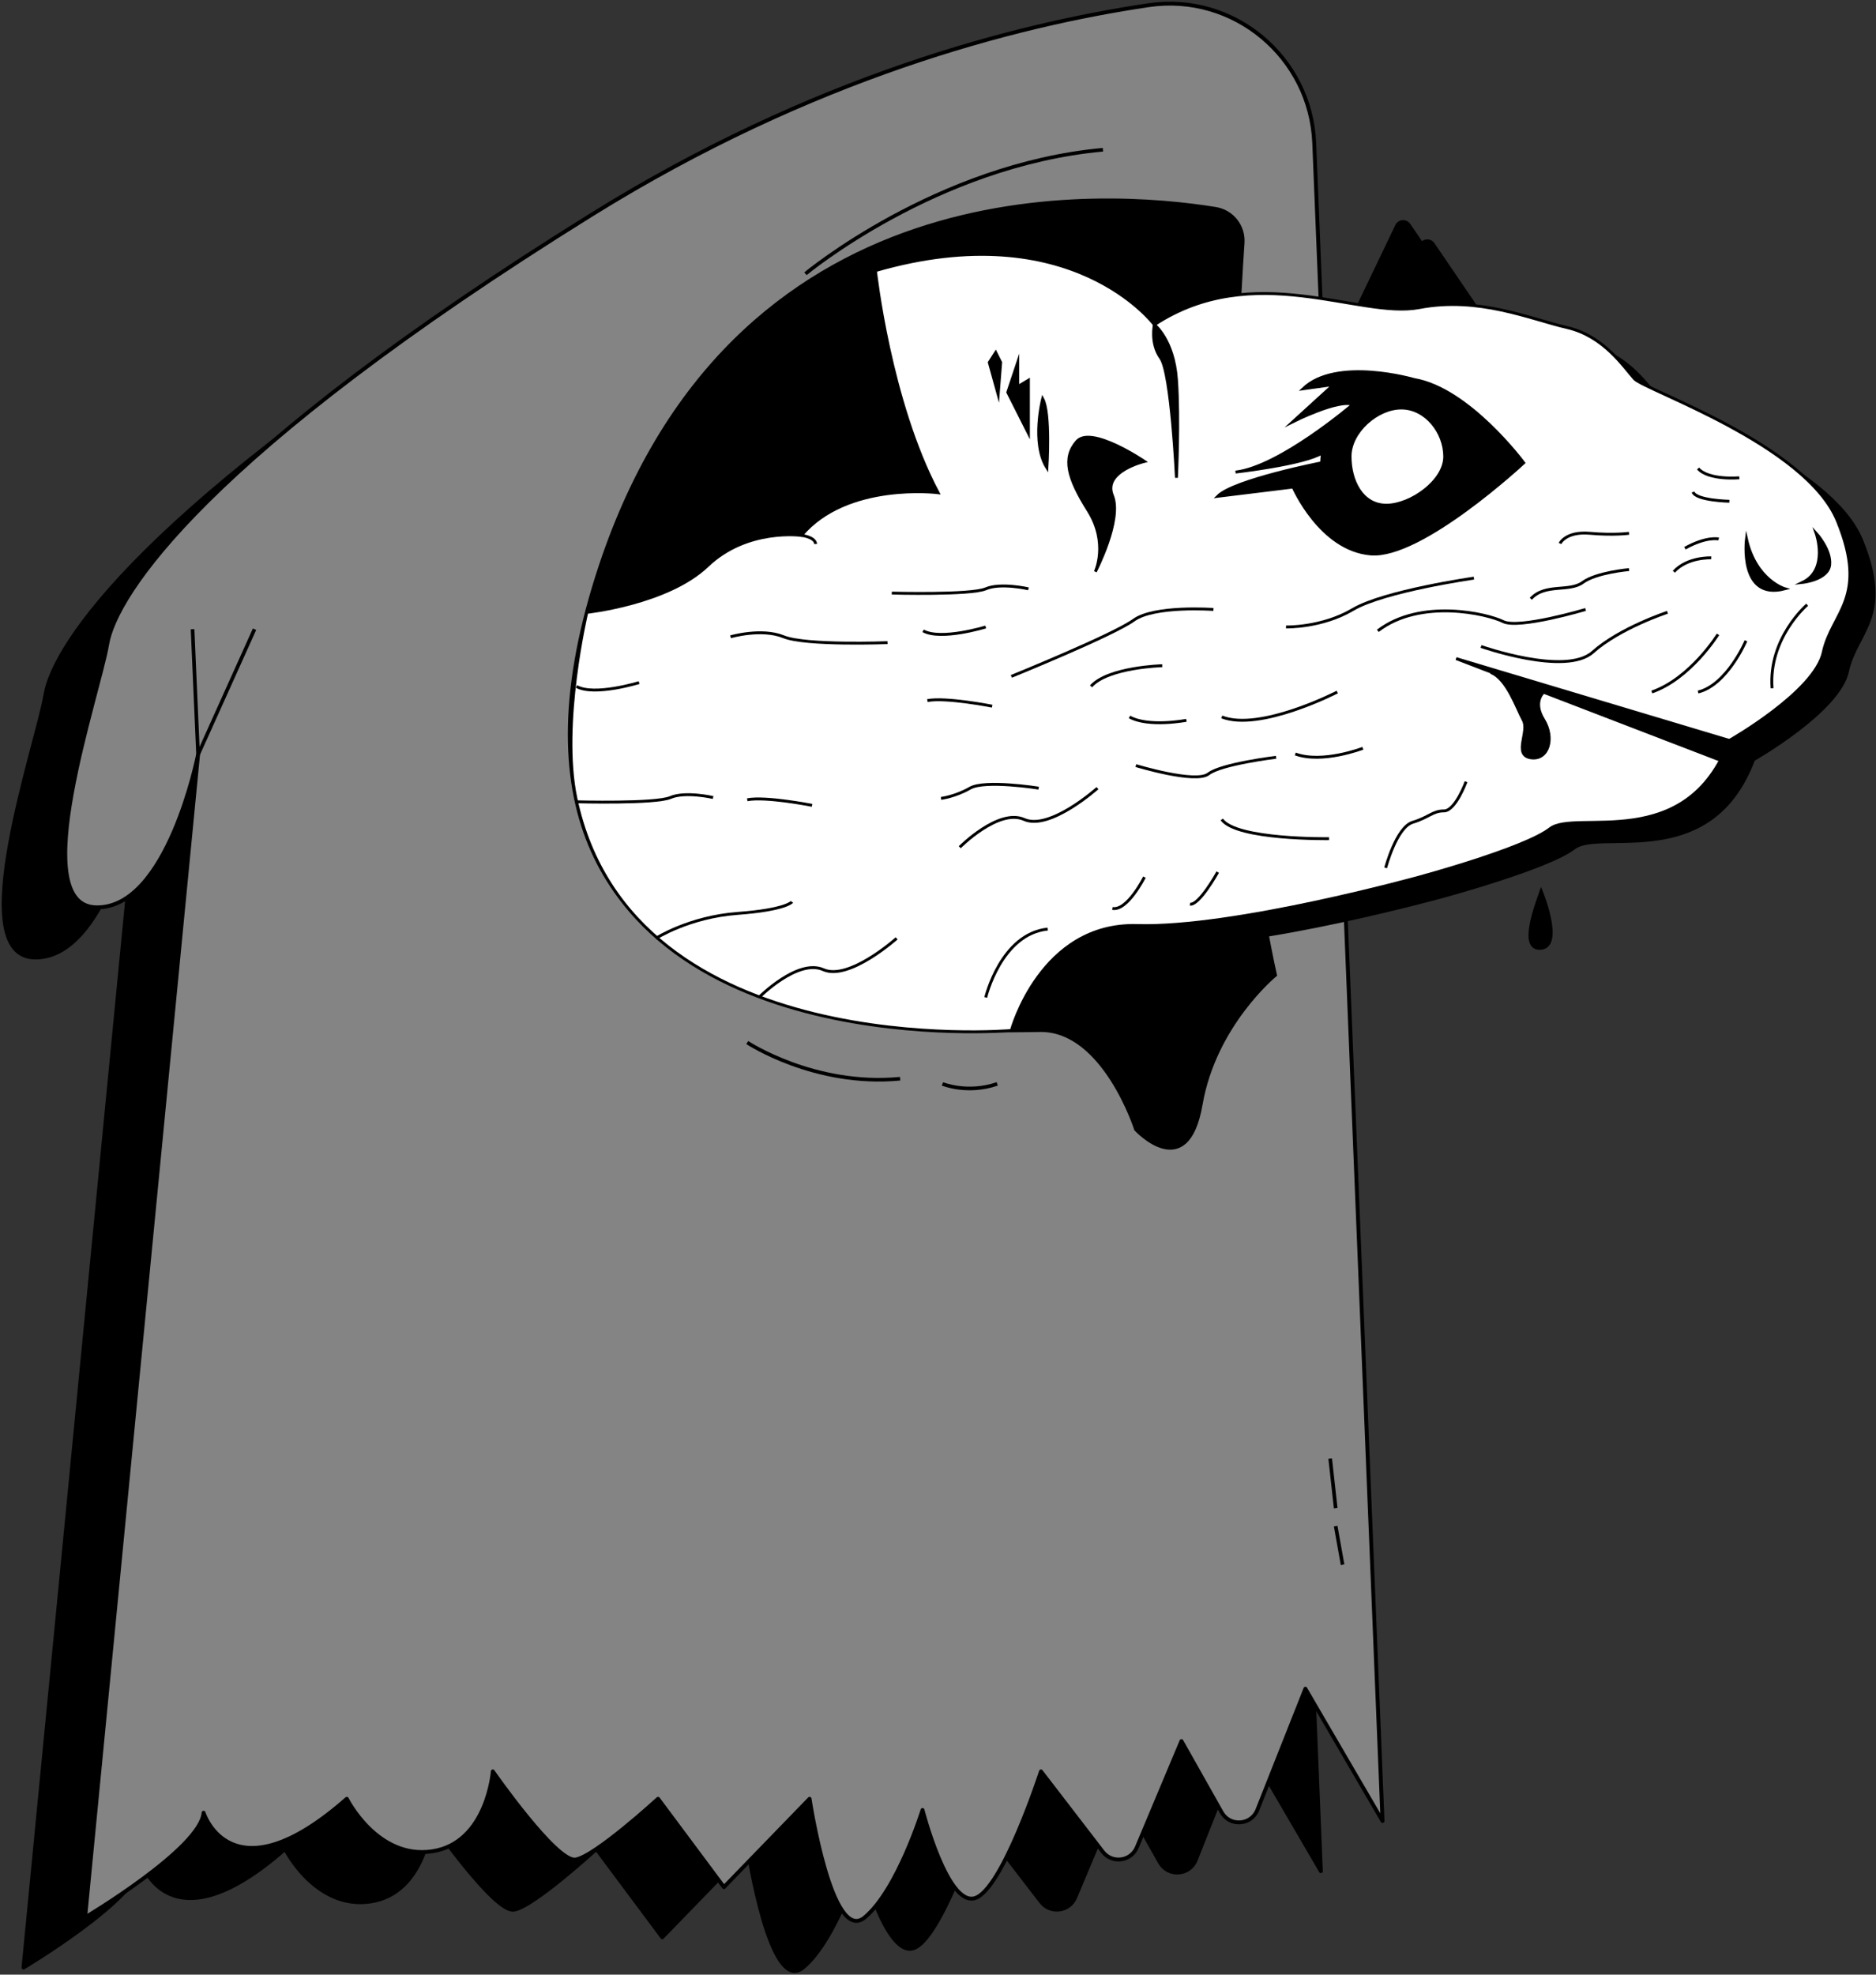
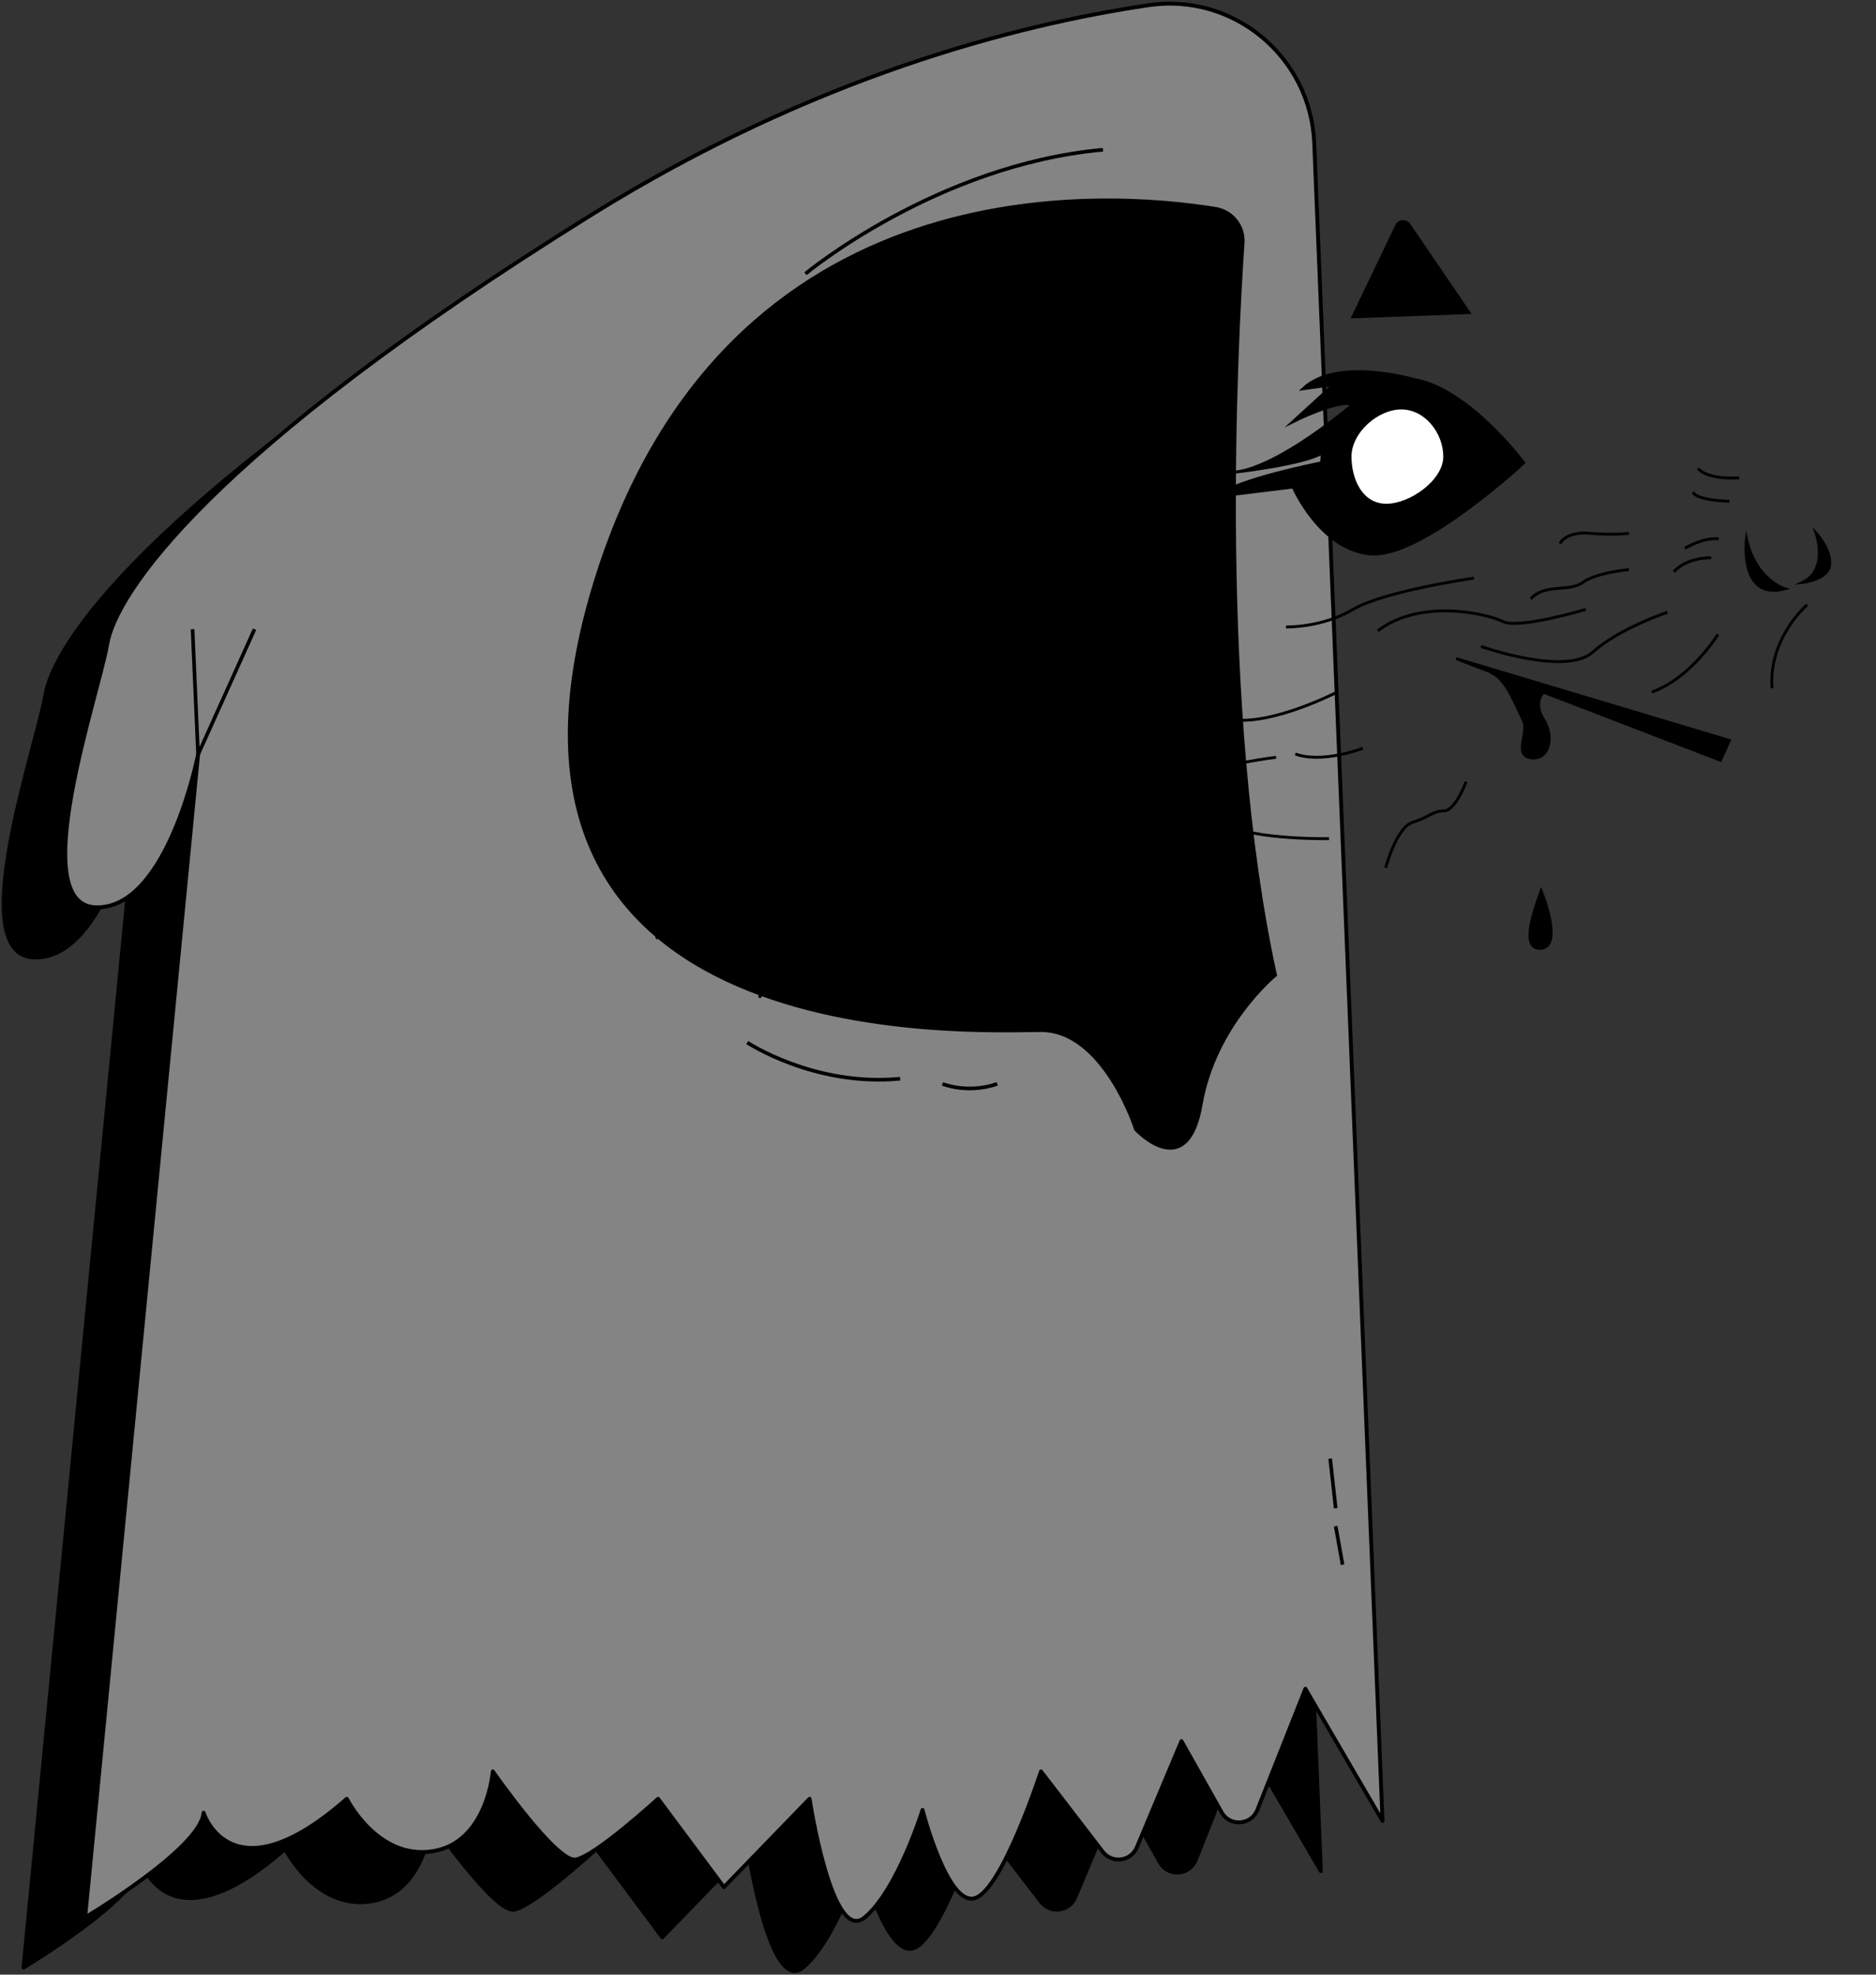
<svg xmlns="http://www.w3.org/2000/svg" width="517" height="544" viewBox="0 0 517 544" fill="none">
  <rect x="0" y="0" width="517" height="544" fill="#333333" stroke="none" />
  <path d="M364.016 515.478L345.189 53.216C344.224 29.541 322.993 11.785 299.551 15.249C262.905 20.664 207.016 35.082 146.146 72.91C39.868 138.952 14.818 177.668 12.541 191.334C10.262 204.997 -10.234 263.346 9.503 263.777C29.24 264.209 37.591 221.698 37.591 221.698L6.467 542.047C6.467 542.047 38.35 523.071 39.108 513.202C39.108 513.202 46.702 537.396 78.584 509.358C78.584 509.358 86.933 526.107 102.118 523.829C117.3 521.551 118.817 501.812 118.817 501.812C118.817 501.812 136.277 526.865 141.591 526.107C146.905 525.349 164.365 509.358 164.365 509.358L182.507 533.697L206.117 509.358C206.117 509.358 212.188 549.639 221.299 542.047C230.408 534.458 237.241 512.441 237.241 512.441C237.241 512.441 244.074 539.011 251.663 536.733C259.255 534.458 269.883 501.812 269.883 501.812L286.914 523.953C289.475 527.283 294.679 526.61 296.305 522.735L308.6 493.466L319.664 513.081C321.928 517.093 327.83 516.69 329.527 512.409L342.759 479.04L364.016 515.478Z" fill="black" stroke="black" stroke-width="1.068" stroke-linejoin="round" />
  <path d="M381.006 501.662L362.182 39.401C361.218 15.725 339.986 -2.031 316.544 1.433C279.898 6.848 224.008 21.268 163.139 59.094C56.861 125.138 31.81 163.854 29.531 177.517C27.255 191.182 6.758 249.533 26.495 249.963C46.232 250.392 54.585 207.883 54.585 207.883L23.459 528.233C23.459 528.233 55.343 509.255 56.102 499.386C56.102 499.386 63.695 523.583 95.577 495.542C95.577 495.542 103.927 512.291 119.109 510.013C134.291 507.737 135.81 487.999 135.81 487.999C135.81 487.999 153.271 513.051 158.584 512.291C163.897 511.531 181.357 495.542 181.357 495.542L199.5 519.882L223.11 495.542C223.11 495.542 229.181 535.824 238.292 528.233C247.401 520.642 254.233 498.627 254.233 498.627C254.233 498.627 261.066 525.196 268.656 522.92C276.248 520.642 286.876 487.999 286.876 487.999L303.906 510.14C306.467 513.469 311.669 512.794 313.296 508.921L325.592 479.65L336.657 499.265C338.919 503.278 344.82 502.874 346.519 498.594L359.751 465.227L381.006 501.662Z" fill="#848484" stroke="black" stroke-width="1.068" stroke-linejoin="round" />
  <path d="M351.402 268.612C351.402 268.612 334.702 282.277 330.905 304.292C327.111 326.306 313.062 311.123 313.062 311.123C313.062 311.123 304.338 283.797 286.877 283.797C269.416 283.797 122.145 292.146 164.659 158.539C200.94 44.511 305.234 52.686 335.021 57.529C337.211 57.886 339.189 59.049 340.566 60.789C341.944 62.529 342.622 64.721 342.467 66.935C340.519 95.348 335.286 195.12 351.402 268.612Z" fill="black" stroke="black" stroke-miterlimit="10" />
  <path d="M205.934 287.211C205.934 287.211 224.436 299.451 248.063 297.175" stroke="black" stroke-miterlimit="10" />
  <path d="M259.734 298.598C259.734 298.598 266.567 301.444 274.823 298.598" stroke="black" stroke-miterlimit="10" />
  <path d="M366.582 401.84L368.1 415.504" stroke="black" stroke-miterlimit="10" />
  <path d="M368.098 420.438L369.995 431.065" stroke="black" stroke-miterlimit="10" />
  <path d="M221.973 75.412C221.973 75.412 258.031 45.428 303.958 41.254" stroke="black" stroke-miterlimit="10" />
  <path d="M53.066 173.34L54.584 207.88L70.147 173.34" stroke="black" stroke-miterlimit="10" />
-   <path d="M513.064 148.891C504.433 127.709 459.991 112.805 457.111 109.668C454.229 106.53 448.738 97.903 438.542 95.547C430.979 93.803 421.255 89.909 410.02 89.288L394.982 67.213C394.786 66.925 394.517 66.695 394.203 66.543C393.889 66.393 393.541 66.327 393.194 66.353C392.846 66.38 392.512 66.497 392.225 66.694C391.937 66.89 391.706 67.159 391.556 67.473L381.122 89.244C365.019 86.646 344.504 81.813 324.797 94.763C324.797 94.763 302.048 64.17 247.921 79.859C247.921 79.859 251.843 115.944 265.179 141.046C265.179 141.046 240.076 137.907 227.526 152.812C227.526 152.812 212.621 150.689 201.64 161.163C190.656 171.64 168.38 174.01 168.38 174.01C168.38 174.01 161.039 204.775 165.373 225.26C165.441 225.578 165.521 225.88 165.593 226.193H165.536L165.593 226.194C169.24 242.459 189.129 249.473 199.499 258.509C206.257 254.451 194.474 253.485 194.474 253.485V259.569C202.792 266.791 210.718 266.235 220.795 270.021C219.693 260.201 226.902 267.138 226.902 267.138C275.341 261.93 304.952 275.369 304.952 275.369C304.952 275.369 293.419 259.496 320.091 260.28C346.763 261.064 397.749 246.945 397.749 246.945C397.749 246.945 426.773 239.1 433.834 233.609C440.445 228.467 467.699 239.148 480.796 214.747H480.798L480.808 214.728C481.744 212.973 482.561 211.157 483.254 209.292C483.254 209.292 506.785 195.957 509.141 184.974C511.494 173.992 521.692 170.07 513.064 148.891Z" fill="black" stroke="black" stroke-width="0.794" stroke-miterlimit="10" />
  <path d="M404.814 86.122L388.318 61.904C388.121 61.617 387.853 61.386 387.539 61.235C387.225 61.084 386.876 61.018 386.529 61.045C386.182 61.071 385.847 61.189 385.56 61.386C385.272 61.582 385.042 61.851 384.891 62.166L372.848 87.298L404.814 86.122Z" fill="black" stroke="black" stroke-width="0.794" stroke-miterlimit="10" />
-   <path d="M158.71 219.951C174.167 293.002 278.713 283.888 278.713 283.888C278.713 283.888 286.754 254.187 313.425 254.971C340.096 255.755 391.086 241.637 391.086 241.637C391.086 241.637 420.11 233.79 427.17 228.301C434.231 222.811 464.824 235.362 476.59 203.983C476.59 203.983 500.125 190.647 502.477 179.665C504.83 168.682 515.027 164.76 506.399 143.581C497.771 122.401 453.329 107.496 450.446 104.359C447.566 101.221 442.073 92.593 431.877 90.239C421.679 87.886 407.56 81.611 391.086 84.748C374.612 87.886 345.588 71.412 318.134 89.455C318.134 89.455 295.384 58.861 241.259 74.551C241.259 74.551 245.18 110.634 258.516 135.737C258.516 135.737 233.413 132.598 220.863 147.503C220.863 147.503 205.957 145.381 194.975 155.854C183.994 166.328 161.717 168.702 161.717 168.702C161.717 168.702 154.374 199.466 158.71 219.951Z" fill="white" stroke="black" stroke-width="0.794" stroke-miterlimit="10" />
  <path d="M301.855 157.506C301.855 157.506 305.58 149.662 299.894 140.64C294.205 131.618 292.832 126.127 296.756 121.618C300.678 117.106 315.386 127.11 315.386 127.11C315.386 127.11 303.816 129.854 306.562 136.522C309.306 143.19 301.855 157.506 301.855 157.506Z" fill="black" stroke="black" stroke-width="0.794" stroke-miterlimit="10" />
  <path d="M287.345 109.852C287.345 109.852 284.205 122.011 288.522 128.873C288.522 128.873 289.501 113.773 287.345 109.852Z" fill="black" stroke="black" stroke-width="0.794" stroke-miterlimit="10" />
  <path d="M283.422 104.751L280.48 106.515V99.848L277.734 108.084L283.422 119.361L283.422 104.751Z" fill="black" stroke="black" stroke-width="0.794" stroke-miterlimit="10" />
  <path d="M274.401 97.102L275.773 99.847L275.086 108.673L272.637 99.847L274.401 97.102Z" fill="black" stroke="black" stroke-width="0.794" stroke-miterlimit="10" />
  <path d="M318.135 89.457C318.135 89.457 323.428 93.575 324.214 104.557C324.998 115.539 324.214 131.62 324.214 131.62C324.214 131.62 322.84 102.794 319.899 98.675C316.958 94.557 318.135 89.457 318.135 89.457Z" fill="black" stroke="black" stroke-width="0.794" stroke-miterlimit="10" />
  <path d="M419.913 127.503C419.913 127.503 404.813 107.107 389.714 104.559C389.714 104.559 368.336 98.282 359.118 107.107L367.552 105.931L356.373 116.13C356.373 116.13 368.926 109.855 372.846 111.424C372.846 111.424 352.649 128.681 340.488 130.052C340.488 130.052 359.511 127.897 364.413 124.758L364.216 127.504C364.216 127.504 340.096 132.212 335.586 136.722L356.373 134.171C356.373 134.171 363.826 151.429 377.75 152.607C391.674 153.784 419.913 127.503 419.913 127.503Z" fill="black" stroke="black" stroke-width="0.794" stroke-miterlimit="10" />
  <path d="M372.258 125.738C372.258 132.343 375.457 138.979 382.065 138.979C388.671 138.979 397.947 132.394 397.947 125.788C397.947 119.182 392.789 112.598 386.181 112.598C379.576 112.598 372.258 119.13 372.258 125.738Z" fill="white" stroke="black" stroke-width="0.397" stroke-miterlimit="10" />
  <path d="M476.587 203.986L401.281 181.434L474.132 209.44L476.587 203.986Z" fill="black" stroke="black" stroke-width="0.794" stroke-miterlimit="10" />
  <path d="M481.298 148.484C481.298 148.484 479.14 165.544 491.888 162.211C491.888 162.211 483.848 159.858 481.298 148.484Z" fill="black" stroke="black" stroke-width="0.794" stroke-miterlimit="10" />
  <path d="M500.515 146.914C500.515 146.914 504.045 156.916 496.789 160.446C496.789 160.446 503.848 159.702 504.24 155.563C504.632 151.424 500.515 146.914 500.515 146.914Z" fill="black" stroke="black" stroke-width="0.794" stroke-miterlimit="10" />
  <path d="M498.033 166.594C498.033 166.594 487.31 175.745 488.357 189.604" stroke="black" stroke-width="0.794" stroke-miterlimit="10" />
-   <path d="M481.159 176.527C481.159 176.527 476.001 188.687 467.961 190.648" stroke="black" stroke-width="0.794" stroke-miterlimit="10" />
  <path d="M473.453 174.762C473.453 174.762 465.922 186.92 455.215 190.646" stroke="black" stroke-width="0.794" stroke-miterlimit="10" />
  <path d="M459.529 168.684C459.529 168.684 446.39 172.999 438.937 179.665C431.485 186.334 408.148 178.098 408.148 178.098" stroke="black" stroke-width="0.794" stroke-miterlimit="10" />
  <path d="M479.334 131.62C479.334 131.62 470.902 132.403 467.961 129.07" stroke="black" stroke-width="0.794" stroke-miterlimit="10" />
  <path d="M476.588 138.093C476.588 138.093 467.371 137.897 466.586 135.543" stroke="black" stroke-width="0.794" stroke-miterlimit="10" />
  <path d="M473.646 148.483C473.646 148.483 470.313 147.697 464.332 151.032" stroke="black" stroke-width="0.794" stroke-miterlimit="10" />
  <path d="M471.589 153.68C471.589 153.68 465.02 153.388 461.293 157.507" stroke="black" stroke-width="0.794" stroke-miterlimit="10" />
  <path d="M448.937 146.916C448.937 146.916 444.817 147.505 438.151 146.916C431.483 146.33 429.914 149.721 429.914 149.721" stroke="black" stroke-width="0.794" stroke-miterlimit="10" />
  <path d="M448.939 156.918C448.939 156.918 439.918 157.703 436.192 160.448C432.467 163.193 425.799 160.645 421.875 164.96" stroke="black" stroke-width="0.794" stroke-miterlimit="10" />
  <path d="M436.975 167.902C436.975 167.902 418.54 173.392 414.225 171.235C409.91 169.078 391.477 164.763 379.711 173.784" stroke="black" stroke-width="0.794" stroke-miterlimit="10" />
  <path d="M406.189 159.27C406.189 159.27 381.478 162.799 372.848 167.9C364.219 172.997 354.414 172.721 354.414 172.721" stroke="black" stroke-width="0.794" stroke-miterlimit="10" />
  <path d="M368.531 190.648C368.531 190.648 347.229 201.631 336.699 197.512" stroke="black" stroke-width="0.794" stroke-miterlimit="10" />
  <path d="M326.958 198.437C326.958 198.437 316.564 200.453 311.27 197.512" stroke="black" stroke-width="0.794" stroke-miterlimit="10" />
  <path d="M404.03 215.355C404.03 215.355 401.088 223.396 397.949 223.396C394.814 223.396 393.832 225.161 389.322 226.536C384.811 227.908 381.871 239.085 381.871 239.085" stroke="black" stroke-width="0.794" stroke-miterlimit="10" />
  <path d="M375.592 206.141C375.592 206.141 364.411 210.455 356.961 207.71" stroke="black" stroke-width="0.794" stroke-miterlimit="10" />
  <path d="M351.668 208.625C351.668 208.625 336.569 210.456 333.04 213.202C329.508 215.947 313.035 210.913 313.035 210.913" stroke="black" stroke-width="0.794" stroke-miterlimit="10" />
  <path d="M366.279 231.046C366.279 231.046 340.762 231.438 336.703 225.75" stroke="black" stroke-width="0.794" stroke-miterlimit="10" />
  <path d="M334.412 167.902C334.412 167.902 318.136 166.724 312.447 170.842C306.759 174.961 278.715 186.334 278.715 186.334" stroke="black" stroke-width="0.794" stroke-miterlimit="10" />
  <path d="M320.292 183.395C320.292 183.395 305.388 183.785 300.68 189.079" stroke="black" stroke-width="0.794" stroke-miterlimit="10" />
-   <path d="M273.422 194.544C273.422 194.544 260.674 192.024 255.574 193.004" stroke="black" stroke-width="0.794" stroke-miterlimit="10" />
  <path d="M223.784 221.866C223.784 221.866 211.036 219.344 205.938 220.324" stroke="black" stroke-width="0.794" stroke-miterlimit="10" />
  <path d="M302.443 217.125C302.443 217.125 289.304 228.893 282.245 225.754C275.183 222.617 264.496 233.403 264.496 233.403" stroke="black" stroke-width="0.794" stroke-miterlimit="10" />
  <path d="M247.103 258.508C247.103 258.508 233.964 270.274 226.904 267.136C219.843 263.999 209.156 274.785 209.156 274.785" stroke="black" stroke-width="0.794" stroke-miterlimit="10" />
  <path d="M286.241 217.124C286.241 217.124 271.458 214.771 267.34 217.124C263.221 219.476 259.336 219.952 259.336 219.952" stroke="black" stroke-width="0.794" stroke-miterlimit="10" />
  <path d="M283.425 162.214C283.425 162.214 275.776 160.449 271.658 162.214C267.54 163.979 245.77 163.39 245.77 163.39" stroke="black" stroke-width="0.794" stroke-miterlimit="10" />
  <path d="M196.523 219.709C196.523 219.709 188.876 217.946 184.757 219.709C180.637 221.473 158.871 220.887 158.871 220.887" stroke="black" stroke-width="0.794" stroke-miterlimit="10" />
  <path d="M271.655 172.723C271.655 172.723 259.3 176.53 254.398 173.785" stroke="black" stroke-width="0.794" stroke-miterlimit="10" />
  <path d="M176.128 188.051C176.128 188.051 163.774 191.857 158.871 189.111" stroke="black" stroke-width="0.794" stroke-miterlimit="10" />
  <path d="M201.34 175.426C201.34 175.426 209.879 172.947 215.959 175.426C222.038 177.903 244.589 177.04 244.589 177.04" stroke="black" stroke-width="0.794" stroke-miterlimit="10" />
  <path d="M220.863 147.504C220.863 147.504 224.59 147.894 224.786 149.857" stroke="black" stroke-width="0.794" stroke-miterlimit="10" />
  <path d="M315.387 241.637C315.387 241.637 310.68 251.051 306.562 250.265" stroke="black" stroke-width="0.794" stroke-miterlimit="10" />
  <path d="M335.585 240.262C335.585 240.262 330.486 249.48 327.938 249.087" stroke="black" stroke-width="0.794" stroke-miterlimit="10" />
  <path d="M271.656 274.786C271.656 274.786 275.869 257.264 288.743 255.949" stroke="black" stroke-width="0.794" stroke-miterlimit="10" />
  <path d="M180.738 258.508C180.738 258.508 189.902 252.624 203.259 251.636C216.617 250.648 218.263 248.461 218.263 248.461" stroke="black" stroke-width="0.794" stroke-miterlimit="10" />
  <path d="M425.258 190.65C425.258 190.65 422.176 193.341 425.258 198.314C428.34 203.286 426.596 209.359 421.873 208.626C417.149 207.894 421.687 201.571 419.914 198.314C418.137 195.056 415.436 186.874 410.914 185.137L425.258 190.65Z" fill="black" stroke="black" stroke-width="1.068" stroke-miterlimit="10" />
  <path d="M424.721 245.844C423.404 249.584 418.795 261.763 424.721 261.104C430.647 260.445 424.721 245.844 424.721 245.844Z" fill="black" stroke="black" stroke-width="1.068" stroke-miterlimit="10" />
</svg>